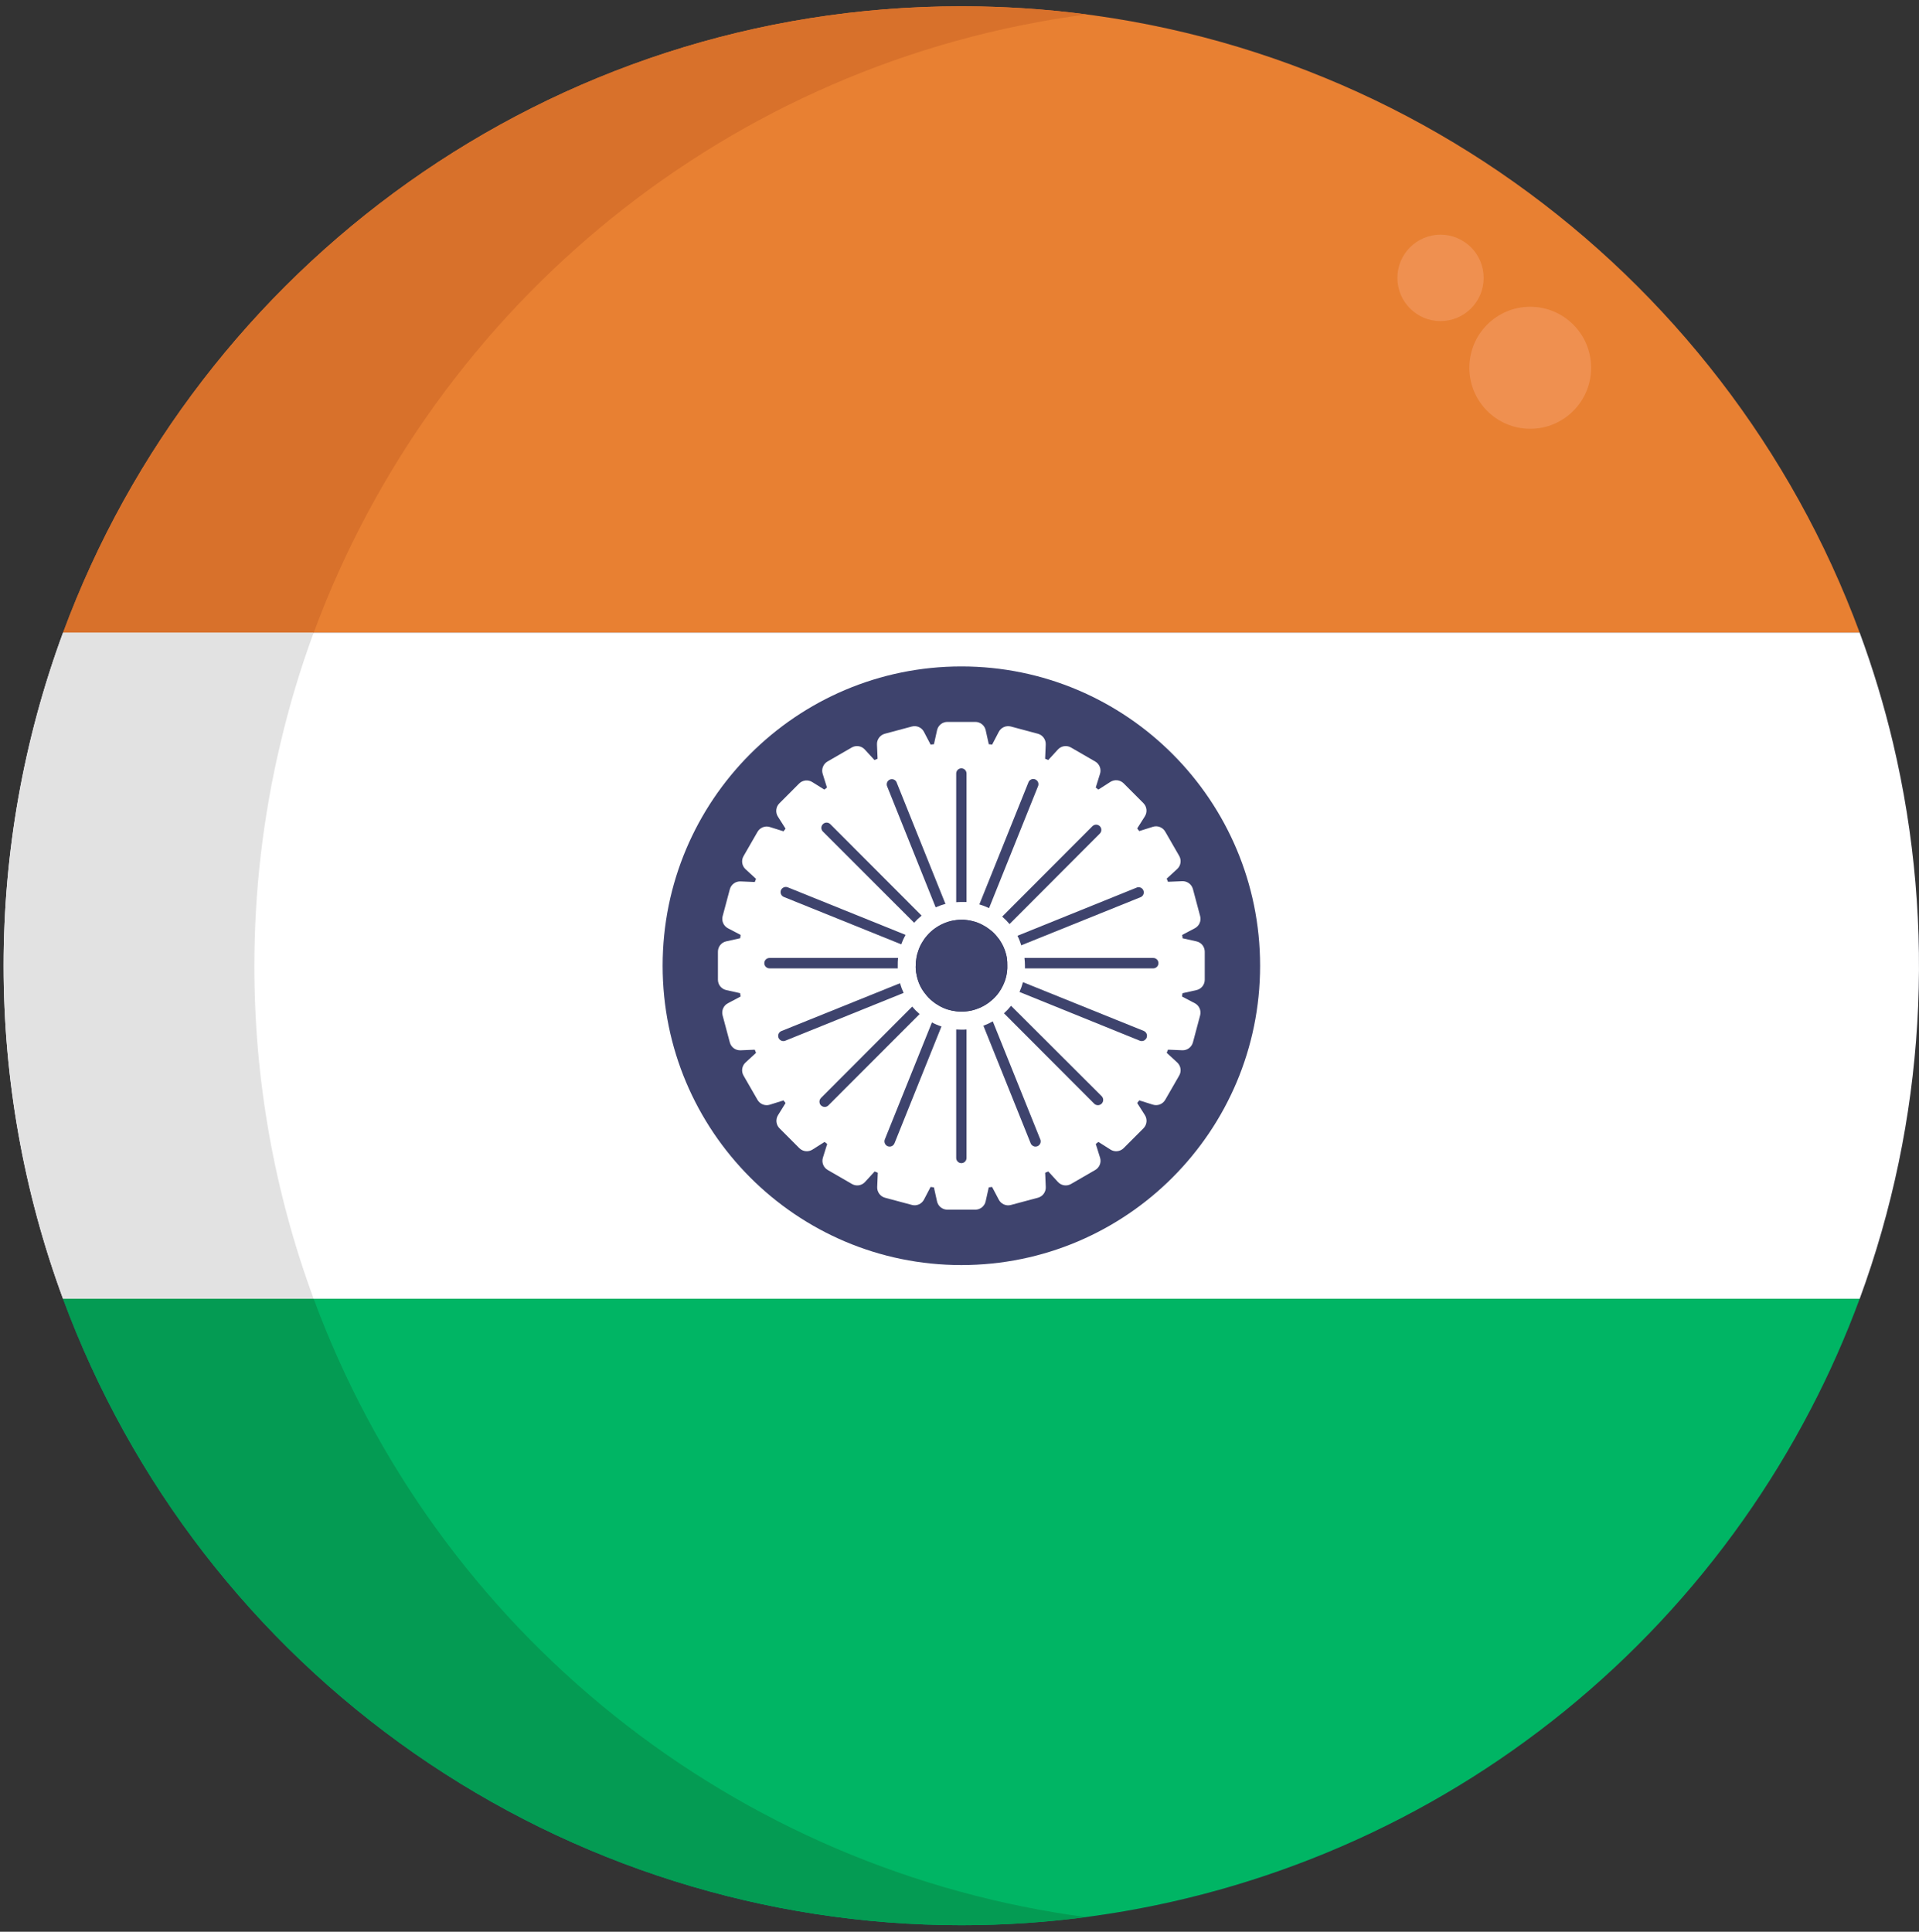
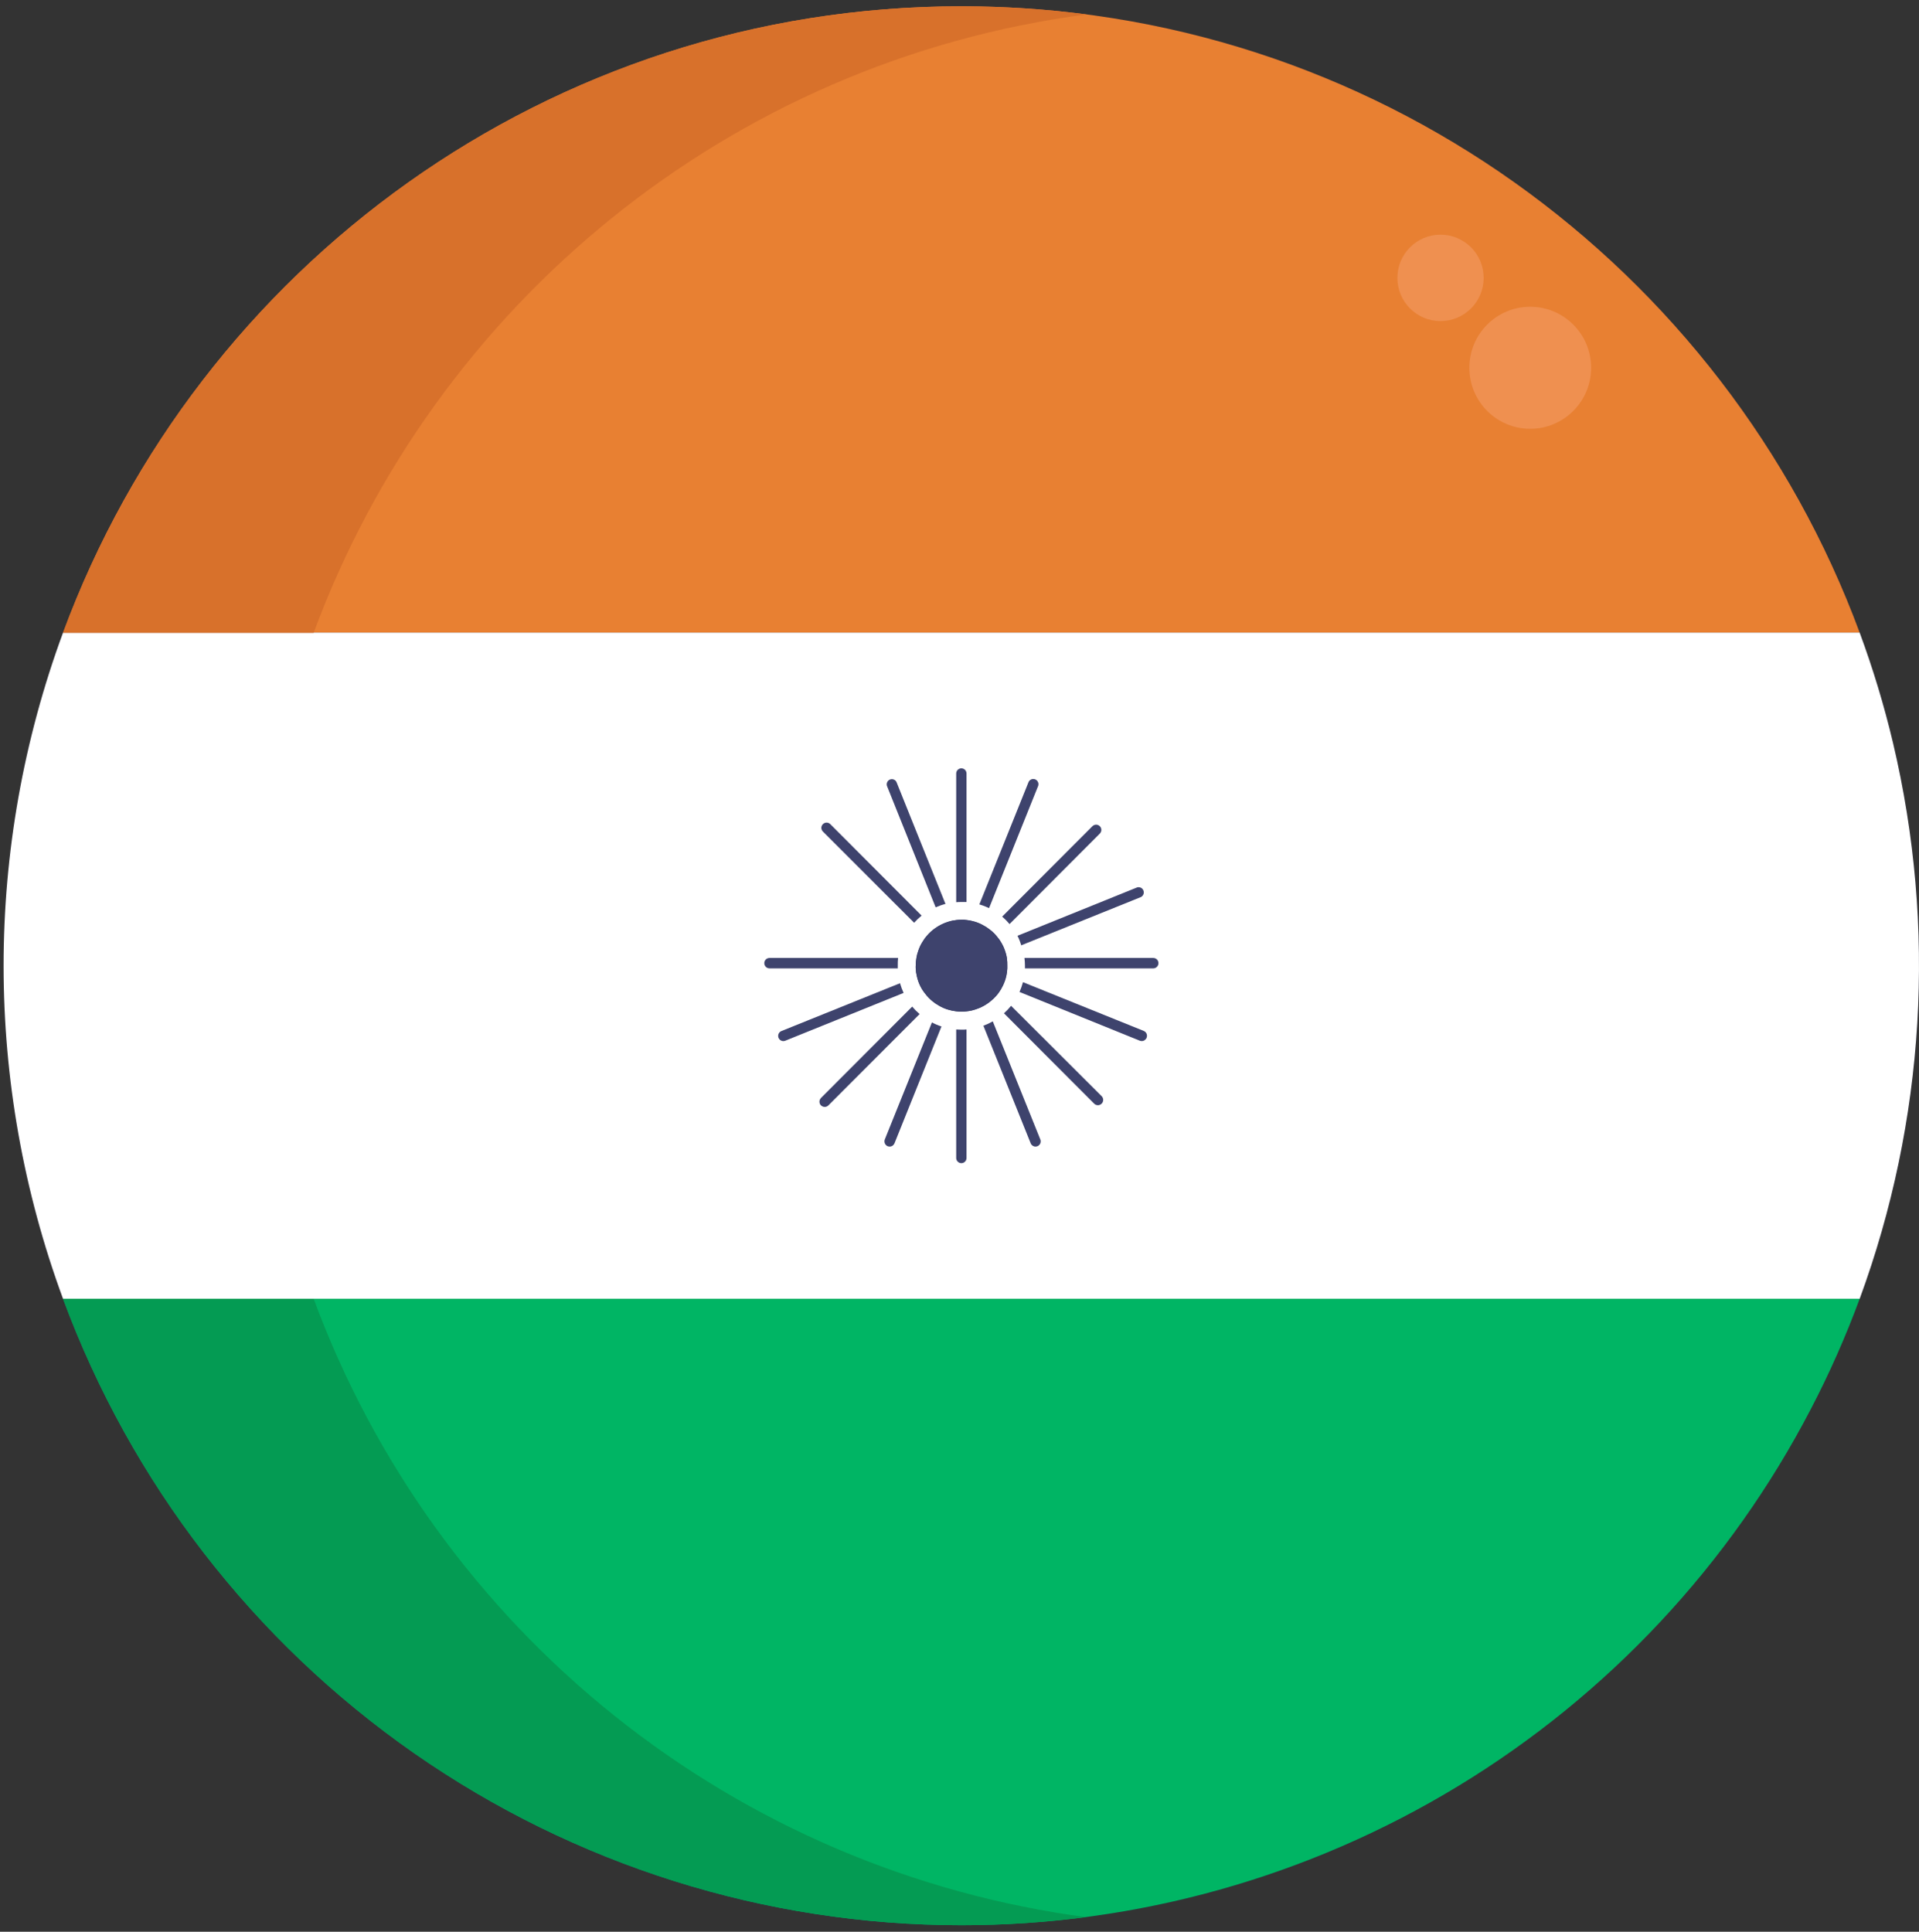
<svg xmlns="http://www.w3.org/2000/svg" width="150" height="151" viewBox="0 0 150 151" fill="none">
  <rect x="0" y="0" width="150" height="151" fill="#333333" stroke="none" />
  <g clip-path="url(#clip0_1_1963)">
    <path d="M75.146 150.49C116.487 150.49 150 116.912 150 75.49C150 34.069 116.487 0.49 75.146 0.49C33.806 0.49 0.292 34.069 0.292 75.49C0.292 116.912 33.806 150.49 75.146 150.49Z" fill="#27273D" />
    <path d="M145.363 49.451H4.927C15.497 20.863 42.942 0.49 75.146 0.49C107.351 0.49 134.795 20.863 145.363 49.451Z" fill="#E88032" />
    <path d="M145.363 101.526H4.927C-1.267 84.723 -1.267 66.255 4.927 49.451H145.363C146.404 52.268 147.274 55.145 147.968 58.067C151.384 72.495 150.478 87.612 145.363 101.526Z" fill="white" />
    <path d="M75.146 150.489C59.852 150.49 44.924 145.798 32.371 137.044C19.817 128.291 10.24 115.895 4.927 101.525H145.363C144.275 104.476 143.001 107.354 141.547 110.142C135.221 122.309 125.685 132.504 113.977 139.618C102.269 146.732 88.839 150.492 75.146 150.489Z" fill="#00B564" />
    <path d="M84.942 1.126C57.053 4.779 33.994 23.811 24.518 49.466H4.927C15.497 20.863 42.942 0.49 75.146 0.49C78.422 0.49 81.694 0.702 84.942 1.126Z" fill="#D8712B" />
-     <path d="M19.883 75.49C19.873 84.376 21.442 93.192 24.518 101.526H4.927C-1.267 84.723 -1.267 66.255 4.927 49.451H24.518C23.482 52.268 22.617 55.145 21.93 58.067C20.57 63.775 19.883 69.622 19.883 75.49Z" fill="#E2E2E2" />
    <path d="M84.942 149.854C81.694 150.278 78.422 150.49 75.146 150.489C59.852 150.49 44.924 145.798 32.371 137.044C19.817 128.291 10.24 115.895 4.927 101.525H24.518C29.248 114.327 37.375 125.594 48.022 134.112C58.67 142.63 71.434 148.077 84.942 149.865V149.854Z" fill="#049B53" />
    <path d="M119.611 33.518C122.24 33.518 124.371 31.382 124.371 28.748C124.371 26.114 122.24 23.979 119.611 23.979C116.982 23.979 114.851 26.114 114.851 28.748C114.851 31.382 116.982 33.518 119.611 33.518Z" fill="#EF9050" />
    <path d="M112.599 25.1C114.461 25.1 115.971 23.587 115.971 21.722C115.971 19.856 114.461 18.344 112.599 18.344C110.737 18.344 109.228 19.856 109.228 21.722C109.228 23.587 110.737 25.1 112.599 25.1Z" fill="#EF9050" />
-     <path d="M75.146 98.887C88.043 98.887 98.497 88.412 98.497 75.49C98.497 62.569 88.043 52.094 75.146 52.094C62.25 52.094 51.795 62.569 51.795 75.49C51.795 88.412 62.25 98.887 75.146 98.887Z" fill="#3E436D" />
    <path d="M93.526 73.586L92.436 73.343C92.436 73.255 92.415 73.167 92.403 73.082L93.392 72.561C93.559 72.474 93.692 72.333 93.768 72.16C93.844 71.987 93.859 71.794 93.81 71.611L93.246 69.496C93.197 69.314 93.087 69.153 92.935 69.041C92.783 68.93 92.598 68.873 92.409 68.881L91.295 68.928C91.263 68.846 91.231 68.764 91.196 68.682L92.015 67.929C92.154 67.802 92.246 67.63 92.274 67.444C92.303 67.257 92.267 67.067 92.172 66.903L91.079 65.005C90.985 64.841 90.838 64.715 90.662 64.647C90.487 64.579 90.293 64.573 90.114 64.63L89.05 64.964C88.997 64.894 88.942 64.826 88.889 64.759L89.488 63.812C89.589 63.653 89.633 63.463 89.612 63.275C89.592 63.087 89.508 62.912 89.374 62.778L87.83 61.231C87.697 61.098 87.522 61.014 87.334 60.993C87.147 60.972 86.958 61.016 86.798 61.117L85.854 61.721L85.649 61.56L85.982 60.493C86.04 60.313 86.034 60.12 85.966 59.944C85.897 59.768 85.771 59.62 85.608 59.526L83.713 58.431C83.55 58.336 83.36 58.3 83.174 58.329C82.988 58.358 82.817 58.449 82.69 58.589L81.939 59.409L81.693 59.31L81.74 58.193C81.748 58.005 81.691 57.819 81.579 57.666C81.468 57.514 81.308 57.404 81.126 57.355L79.015 56.79C78.833 56.742 78.641 56.757 78.469 56.833C78.297 56.909 78.156 57.042 78.07 57.209L77.55 58.205L77.289 58.173L77.047 57.08C77.007 56.896 76.905 56.73 76.758 56.612C76.611 56.494 76.428 56.429 76.24 56.43H74.053C73.864 56.429 73.681 56.494 73.534 56.612C73.388 56.73 73.286 56.896 73.246 57.08L73.003 58.173L72.743 58.205L72.222 57.209C72.136 57.041 71.995 56.908 71.822 56.832C71.65 56.756 71.457 56.741 71.275 56.79L69.164 57.355C68.982 57.404 68.822 57.514 68.71 57.666C68.598 57.819 68.542 58.005 68.55 58.193L68.597 59.31L68.351 59.409L67.599 58.589C67.472 58.449 67.302 58.358 67.116 58.329C66.929 58.3 66.739 58.336 66.576 58.431L64.681 59.526C64.518 59.62 64.392 59.768 64.324 59.944C64.256 60.12 64.25 60.313 64.307 60.493L64.64 61.56L64.436 61.721L63.494 61.135C63.335 61.033 63.146 60.989 62.958 61.01C62.77 61.031 62.595 61.115 62.462 61.249L60.918 62.796C60.785 62.93 60.701 63.105 60.68 63.293C60.659 63.481 60.703 63.67 60.804 63.83L61.404 64.776C61.351 64.844 61.295 64.911 61.243 64.981L60.178 64.647C59.999 64.59 59.805 64.596 59.63 64.664C59.454 64.733 59.307 64.859 59.213 65.022L58.12 66.921C58.025 67.084 57.989 67.275 58.018 67.462C58.047 67.648 58.139 67.819 58.278 67.946L59.096 68.699C59.061 68.781 59.029 68.863 58.997 68.945L57.883 68.898C57.695 68.891 57.509 68.947 57.357 69.059C57.205 69.171 57.096 69.331 57.047 69.514L56.482 71.629C56.438 71.809 56.455 71.998 56.531 72.167C56.606 72.336 56.737 72.475 56.901 72.561L57.889 73.079C57.889 73.164 57.868 73.252 57.857 73.34L56.766 73.583C56.582 73.623 56.417 73.725 56.299 73.873C56.181 74.02 56.117 74.203 56.117 74.392V76.583C56.117 76.772 56.181 76.955 56.299 77.102C56.417 77.249 56.582 77.351 56.766 77.392L57.857 77.635C57.857 77.723 57.877 77.811 57.889 77.895L56.901 78.42C56.733 78.507 56.6 78.648 56.524 78.821C56.448 78.993 56.433 79.187 56.482 79.369L57.047 81.484C57.096 81.667 57.205 81.827 57.357 81.939C57.509 82.051 57.695 82.107 57.883 82.1L58.997 82.053C59.029 82.135 59.061 82.217 59.096 82.299L58.278 83.052C58.139 83.179 58.047 83.35 58.018 83.537C57.989 83.723 58.025 83.914 58.12 84.077L59.213 85.976C59.307 86.139 59.454 86.265 59.63 86.334C59.805 86.402 59.999 86.408 60.178 86.351L61.243 86.017C61.295 86.087 61.351 86.154 61.404 86.222L60.819 87.165C60.718 87.325 60.674 87.514 60.694 87.702C60.715 87.89 60.799 88.066 60.933 88.199L62.477 89.746C62.61 89.88 62.785 89.964 62.973 89.985C63.16 90.006 63.349 89.962 63.509 89.86L64.453 89.26L64.658 89.421L64.325 90.487C64.267 90.667 64.273 90.861 64.341 91.037C64.409 91.213 64.536 91.36 64.699 91.454L66.594 92.55C66.757 92.645 66.947 92.68 67.133 92.652C67.319 92.623 67.49 92.531 67.617 92.392L68.368 91.571L68.614 91.671L68.567 92.787C68.559 92.976 68.616 93.162 68.728 93.314C68.839 93.466 68.999 93.576 69.181 93.625L71.292 94.19C71.472 94.235 71.661 94.218 71.83 94.142C71.998 94.066 72.136 93.936 72.222 93.772L72.74 92.781L73 92.814L73.243 93.906C73.283 94.091 73.385 94.256 73.531 94.374C73.678 94.493 73.861 94.557 74.05 94.557H76.237C76.425 94.557 76.608 94.493 76.755 94.374C76.902 94.256 77.004 94.091 77.044 93.906L77.287 92.814L77.547 92.781L78.07 93.772C78.156 93.939 78.298 94.072 78.47 94.148C78.642 94.225 78.836 94.24 79.017 94.19L81.129 93.625C81.311 93.576 81.471 93.466 81.582 93.314C81.694 93.162 81.751 92.976 81.743 92.787L81.696 91.671L81.942 91.571L82.693 92.392C82.82 92.531 82.991 92.623 83.177 92.652C83.363 92.68 83.553 92.645 83.716 92.55L85.611 91.454C85.774 91.36 85.9 91.213 85.969 91.037C86.037 90.861 86.043 90.667 85.985 90.487L85.652 89.421L85.857 89.26L86.801 89.86C86.96 89.962 87.15 90.006 87.337 89.985C87.525 89.964 87.7 89.88 87.833 89.746L89.377 88.199C89.511 88.066 89.595 87.89 89.615 87.702C89.636 87.514 89.592 87.325 89.491 87.165L88.889 86.219C88.942 86.151 88.997 86.084 89.05 86.014L90.114 86.348C90.293 86.405 90.487 86.399 90.662 86.331C90.838 86.263 90.985 86.136 91.079 85.973L92.172 84.074C92.267 83.911 92.303 83.72 92.274 83.534C92.246 83.347 92.154 83.176 92.015 83.049L91.196 82.296C91.231 82.214 91.263 82.132 91.295 82.05L92.409 82.097C92.598 82.105 92.783 82.048 92.935 81.936C93.087 81.824 93.197 81.664 93.246 81.481L93.81 79.366C93.858 79.184 93.843 78.991 93.767 78.819C93.691 78.647 93.559 78.506 93.392 78.42L92.398 77.898C92.398 77.814 92.418 77.726 92.43 77.638L93.52 77.394C93.705 77.354 93.869 77.252 93.987 77.105C94.106 76.958 94.17 76.775 94.17 76.586V74.394C94.17 74.207 94.107 74.024 93.99 73.877C93.873 73.73 93.709 73.627 93.526 73.586Z" fill="white" />
    <path d="M78.737 75.489C78.742 75.558 78.742 75.626 78.737 75.694C78.731 75.883 78.708 76.07 78.666 76.254C78.609 76.52 78.521 76.779 78.403 77.024C78.307 77.23 78.191 77.426 78.058 77.61C77.898 77.826 77.714 78.023 77.508 78.196C77.377 78.314 77.235 78.42 77.085 78.513C76.856 78.66 76.611 78.779 76.354 78.867C76.099 78.963 75.832 79.025 75.561 79.052C75.293 79.087 75.022 79.087 74.754 79.052C74.541 79.03 74.33 78.988 74.126 78.926C73.865 78.85 73.616 78.742 73.383 78.603C73.207 78.505 73.041 78.391 72.886 78.264C72.674 78.093 72.484 77.896 72.321 77.678C72.173 77.497 72.046 77.301 71.941 77.092C71.819 76.848 71.728 76.59 71.669 76.324C71.617 76.119 71.587 75.909 71.579 75.697C71.573 75.629 71.573 75.56 71.579 75.492C71.58 75.288 71.597 75.084 71.631 74.883C71.659 74.7 71.706 74.52 71.769 74.347C71.851 74.088 71.967 73.84 72.114 73.611C72.212 73.442 72.328 73.283 72.459 73.137C72.636 72.93 72.838 72.745 73.058 72.586C73.478 72.281 73.957 72.068 74.465 71.962C74.567 71.944 74.663 71.93 74.757 71.918C74.851 71.906 75.023 71.894 75.161 71.894C75.298 71.894 75.433 71.894 75.564 71.918C75.725 71.933 75.885 71.962 76.041 72.006C76.306 72.07 76.561 72.168 76.801 72.299C76.997 72.397 77.182 72.516 77.354 72.653C77.573 72.815 77.77 73.005 77.938 73.219C78.061 73.359 78.169 73.511 78.26 73.673C78.399 73.906 78.51 74.155 78.59 74.414C78.641 74.568 78.679 74.726 78.704 74.886C78.731 75.086 78.742 75.287 78.737 75.489Z" fill="#3E436D" />
    <path d="M78.737 75.489C78.742 75.558 78.742 75.626 78.737 75.694C78.731 75.883 78.708 76.07 78.666 76.254C78.609 76.52 78.521 76.779 78.403 77.024C78.307 77.23 78.191 77.426 78.058 77.61C77.898 77.826 77.714 78.023 77.508 78.196C77.377 78.314 77.235 78.42 77.085 78.513C76.856 78.66 76.611 78.779 76.354 78.867C76.099 78.963 75.832 79.025 75.561 79.052C75.293 79.087 75.022 79.087 74.754 79.052C74.541 79.03 74.33 78.988 74.126 78.926C73.865 78.85 73.616 78.742 73.383 78.603C73.207 78.505 73.041 78.391 72.886 78.264C72.674 78.093 72.484 77.896 72.321 77.678C72.173 77.497 72.046 77.301 71.941 77.092C71.819 76.848 71.728 76.59 71.669 76.324C71.617 76.119 71.587 75.909 71.579 75.697C71.573 75.629 71.573 75.56 71.579 75.492C71.58 75.288 71.597 75.084 71.631 74.883C71.659 74.7 71.706 74.52 71.769 74.347C71.851 74.088 71.967 73.84 72.114 73.611C72.212 73.442 72.328 73.283 72.459 73.137C72.636 72.93 72.838 72.745 73.058 72.586C73.478 72.281 73.957 72.068 74.465 71.962C74.567 71.944 74.663 71.93 74.757 71.918C74.851 71.906 75.023 71.894 75.161 71.894C75.298 71.894 75.433 71.894 75.564 71.918C75.725 71.933 75.885 71.962 76.041 72.006C76.306 72.07 76.561 72.168 76.801 72.299C76.997 72.397 77.182 72.516 77.354 72.653C77.573 72.815 77.77 73.005 77.938 73.219C78.061 73.359 78.169 73.511 78.26 73.673C78.399 73.906 78.51 74.155 78.59 74.414C78.641 74.568 78.679 74.726 78.704 74.886C78.731 75.086 78.742 75.287 78.737 75.489Z" fill="#3E436D" />
    <path d="M70.175 75.695H60.149C60.041 75.695 59.938 75.652 59.861 75.576C59.785 75.5 59.742 75.396 59.742 75.288C59.742 75.18 59.785 75.076 59.861 75C59.938 74.924 60.041 74.881 60.149 74.881H70.199C70.179 75.083 70.171 75.287 70.175 75.49V75.695Z" fill="#3E436D" />
    <path d="M70.631 77.614L61.383 81.35C61.335 81.368 61.285 81.378 61.233 81.379C61.139 81.379 61.047 81.346 60.974 81.286C60.902 81.226 60.852 81.142 60.834 81.049C60.816 80.956 60.831 80.86 60.876 80.777C60.921 80.694 60.994 80.629 61.081 80.594L70.35 76.856C70.424 77.115 70.518 77.369 70.631 77.614Z" fill="#3E436D" />
-     <path d="M61.044 69.584C61.085 69.484 61.164 69.405 61.263 69.363C61.361 69.321 61.473 69.319 61.573 69.358L70.783 73.076C70.65 73.313 70.538 73.561 70.447 73.817L61.272 70.114C61.172 70.073 61.092 69.995 61.049 69.896C61.006 69.796 61.004 69.684 61.044 69.584Z" fill="#3E436D" />
    <path d="M71.882 79.267L64.754 86.403C64.716 86.442 64.67 86.474 64.62 86.495C64.57 86.516 64.516 86.526 64.461 86.526C64.381 86.526 64.302 86.502 64.235 86.458C64.168 86.413 64.115 86.35 64.084 86.275C64.053 86.201 64.044 86.119 64.059 86.039C64.074 85.96 64.113 85.887 64.169 85.829L71.301 78.684C71.478 78.894 71.672 79.089 71.882 79.267Z" fill="#3E436D" />
    <path d="M64.327 65.004C64.287 64.966 64.255 64.921 64.234 64.87C64.212 64.82 64.2 64.766 64.2 64.711C64.2 64.656 64.212 64.602 64.234 64.551C64.255 64.501 64.287 64.455 64.327 64.418C64.403 64.343 64.506 64.301 64.612 64.301C64.719 64.301 64.821 64.343 64.897 64.418L72.038 71.572C71.828 71.742 71.633 71.928 71.453 72.129L64.327 65.004Z" fill="#3E436D" />
    <path d="M72.845 79.92C73.083 80.049 73.332 80.155 73.59 80.236L69.918 89.371C69.886 89.446 69.834 89.511 69.766 89.556C69.698 89.602 69.619 89.626 69.538 89.626C69.486 89.624 69.434 89.615 69.385 89.597C69.286 89.555 69.207 89.475 69.166 89.376C69.124 89.276 69.123 89.164 69.163 89.064L72.845 79.92Z" fill="#3E436D" />
    <path d="M69.353 61.492C69.328 61.441 69.314 61.386 69.311 61.33C69.309 61.274 69.318 61.218 69.338 61.165C69.358 61.113 69.389 61.065 69.428 61.025C69.468 60.986 69.515 60.954 69.567 60.934C69.62 60.913 69.676 60.904 69.732 60.907C69.788 60.909 69.843 60.923 69.893 60.948C69.943 60.973 69.988 61.008 70.024 61.051C70.06 61.094 70.087 61.145 70.102 61.199L73.903 70.659C73.641 70.724 73.384 70.814 73.137 70.925L69.353 61.492Z" fill="#3E436D" />
    <path d="M75.146 70.509C75.008 70.509 74.874 70.509 74.742 70.523V60.463C74.742 60.356 74.785 60.253 74.861 60.177C74.936 60.101 75.039 60.059 75.146 60.059C75.253 60.059 75.356 60.101 75.431 60.177C75.507 60.253 75.549 60.356 75.549 60.463V70.509C75.418 70.509 75.283 70.509 75.146 70.509Z" fill="#3E436D" />
    <path d="M75.146 80.485C75.283 80.485 75.418 80.485 75.549 80.471V90.517C75.549 90.624 75.507 90.727 75.431 90.802C75.356 90.878 75.253 90.921 75.146 90.921C75.039 90.921 74.936 90.878 74.861 90.802C74.785 90.727 74.742 90.624 74.742 90.517V80.471C74.874 80.471 75.008 80.485 75.146 80.485Z" fill="#3E436D" />
    <path d="M77.31 70.987C77.066 70.869 76.812 70.771 76.552 70.694L80.374 61.19C80.389 61.135 80.416 61.084 80.452 61.041C80.488 60.997 80.533 60.961 80.584 60.936C80.634 60.91 80.69 60.896 80.746 60.893C80.803 60.89 80.859 60.9 80.912 60.92C80.965 60.941 81.013 60.972 81.053 61.012C81.093 61.052 81.124 61.101 81.145 61.154C81.165 61.207 81.174 61.263 81.171 61.32C81.169 61.377 81.154 61.432 81.129 61.483L77.31 70.987Z" fill="#3E436D" />
    <path d="M81.316 89.064C81.336 89.113 81.347 89.167 81.346 89.221C81.346 89.274 81.335 89.328 81.314 89.377C81.293 89.427 81.263 89.472 81.224 89.509C81.186 89.547 81.141 89.577 81.091 89.597C81.042 89.615 80.991 89.625 80.939 89.626C80.858 89.626 80.779 89.601 80.713 89.556C80.646 89.51 80.594 89.446 80.564 89.371L76.868 80.178C77.122 80.086 77.368 79.972 77.602 79.838L81.316 89.064Z" fill="#3E436D" />
    <path d="M78.336 71.649L85.395 64.577C85.472 64.501 85.577 64.46 85.685 64.461C85.793 64.462 85.897 64.507 85.972 64.585C86.048 64.662 86.09 64.767 86.088 64.875C86.087 64.984 86.042 65.087 85.965 65.163L78.912 72.232C78.737 72.022 78.544 71.827 78.336 71.649Z" fill="#3E436D" />
    <path d="M86.111 85.685C86.188 85.762 86.232 85.868 86.232 85.978C86.232 86.087 86.188 86.193 86.111 86.27C86.033 86.348 85.928 86.392 85.818 86.392C85.709 86.392 85.604 86.348 85.526 86.27L78.476 79.207C78.677 79.027 78.862 78.831 79.032 78.621L86.111 85.685Z" fill="#3E436D" />
    <path d="M79.532 73.147L88.889 69.365C88.986 69.337 89.09 69.347 89.18 69.393C89.27 69.438 89.341 69.515 89.377 69.61C89.414 69.704 89.414 69.809 89.378 69.903C89.341 69.998 89.271 70.075 89.181 70.121L79.824 73.894C79.75 73.636 79.652 73.386 79.532 73.147Z" fill="#3E436D" />
    <path d="M89.623 81.123C89.592 81.198 89.54 81.261 89.473 81.306C89.407 81.352 89.329 81.377 89.248 81.378C89.195 81.377 89.143 81.367 89.093 81.349L79.69 77.54C79.8 77.293 79.891 77.037 79.962 76.775L89.4 80.584C89.45 80.605 89.496 80.635 89.534 80.673C89.573 80.711 89.603 80.757 89.624 80.807C89.644 80.857 89.655 80.911 89.655 80.965C89.654 81.019 89.644 81.073 89.623 81.123Z" fill="#3E436D" />
    <path d="M90.552 75.285C90.552 75.394 90.509 75.499 90.432 75.576C90.355 75.653 90.251 75.696 90.143 75.696H80.116C80.116 75.628 80.116 75.558 80.116 75.491C80.116 75.287 80.103 75.084 80.078 74.881H90.128C90.183 74.879 90.237 74.888 90.288 74.907C90.34 74.926 90.386 74.955 90.426 74.993C90.465 75.031 90.497 75.076 90.519 75.126C90.54 75.177 90.552 75.231 90.552 75.285Z" fill="#3E436D" />
  </g>
  <defs>
    <clipPath id="clip0_1_1963">
      <rect width="150" height="150" fill="white" transform="translate(0 0.49)" />
    </clipPath>
  </defs>
</svg>